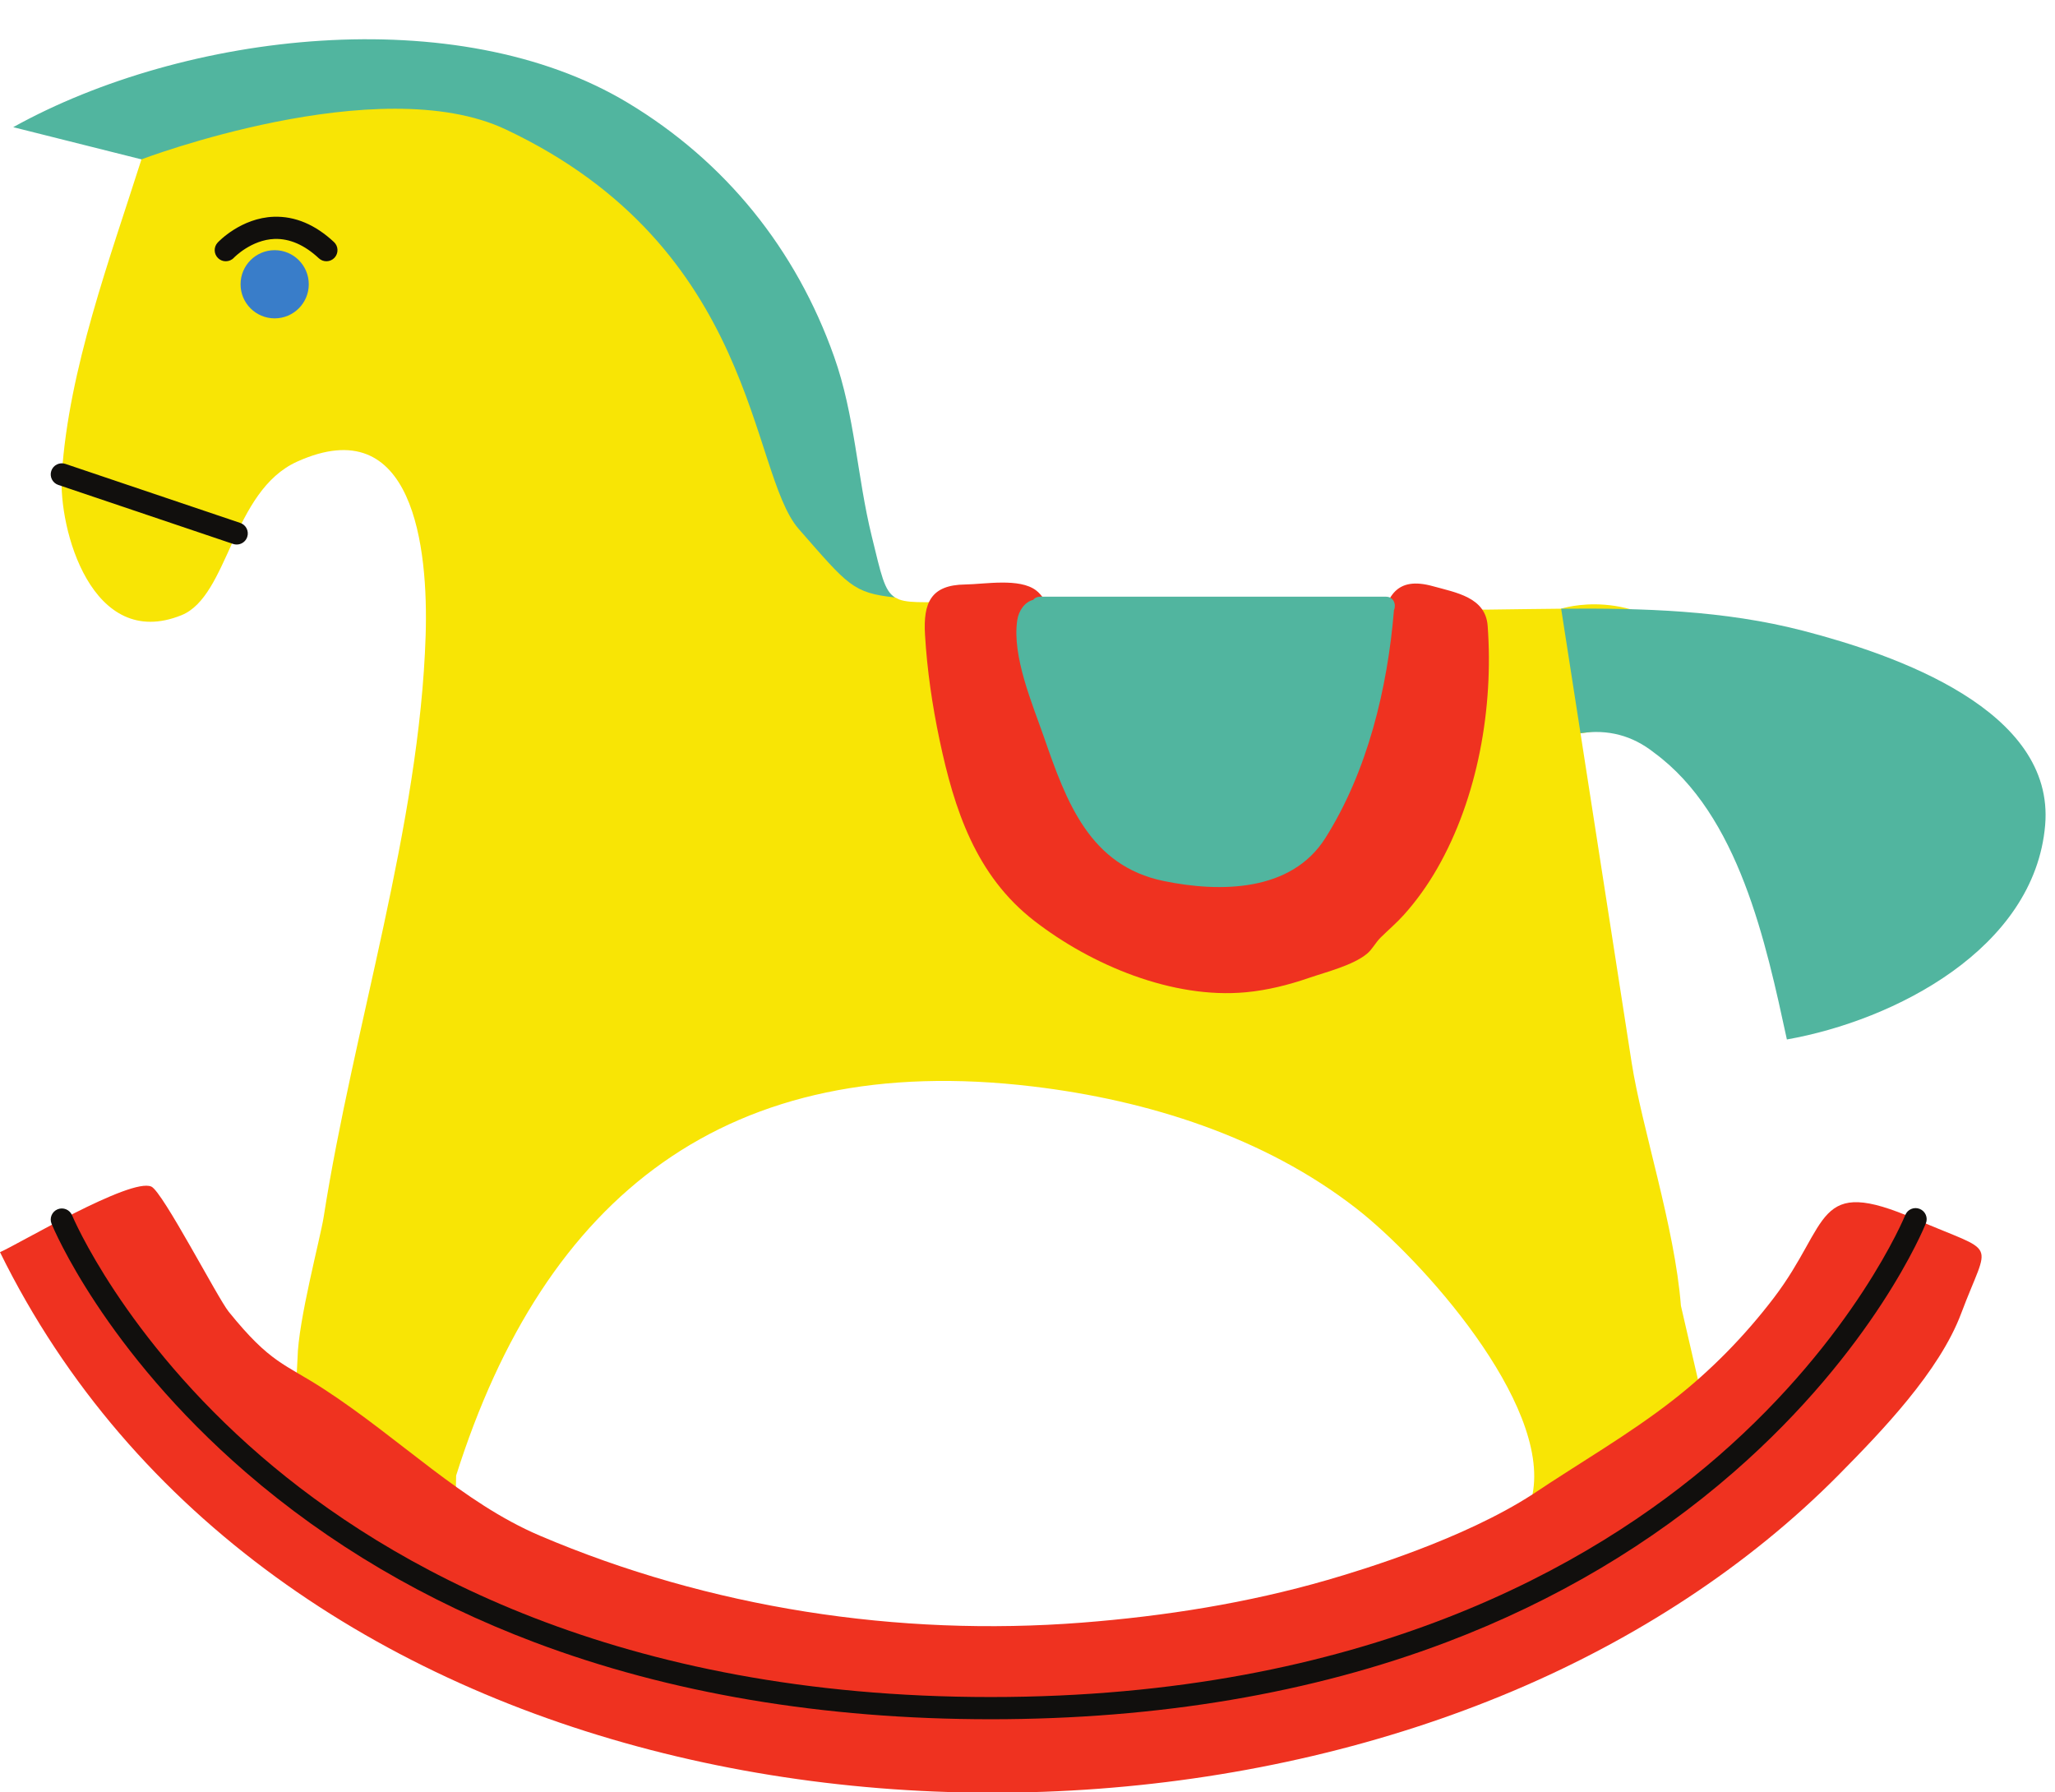
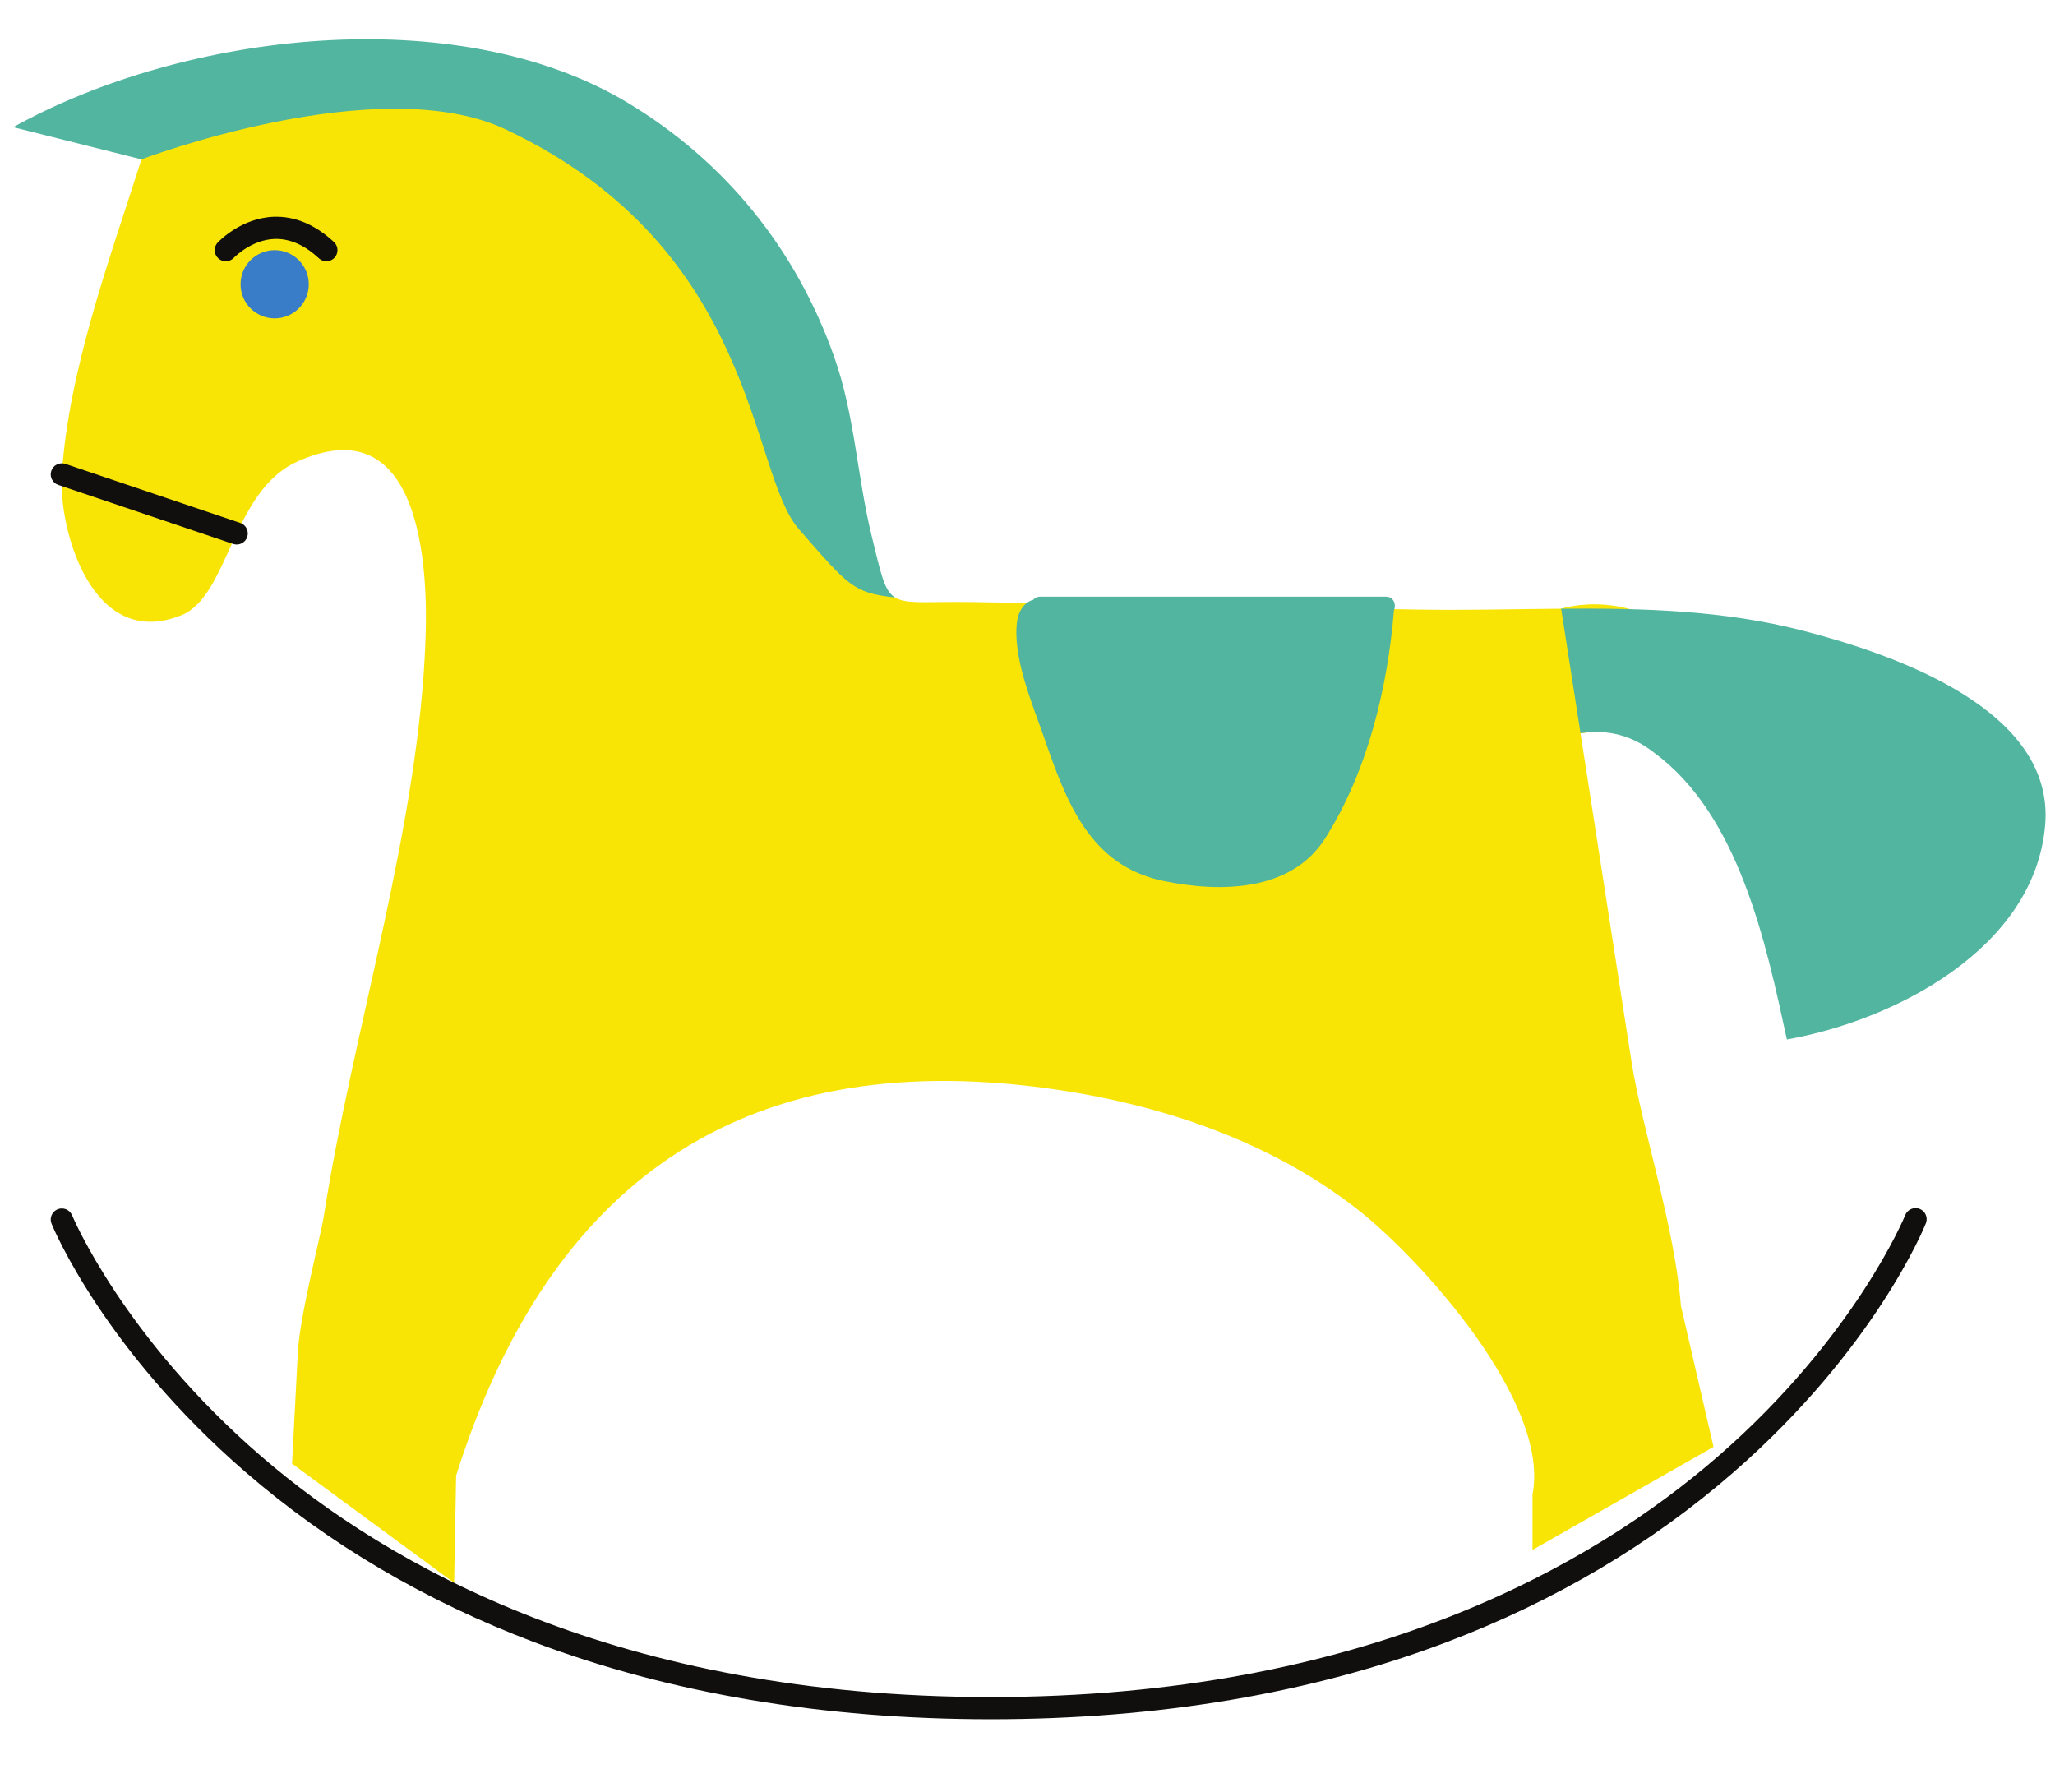
<svg xmlns="http://www.w3.org/2000/svg" height="438.1" preserveAspectRatio="xMidYMid meet" version="1.0" viewBox="0.0 -9.6 502.3 438.1" width="502.3" zoomAndPan="magnify">
  <defs>
    <clipPath id="a">
-       <path d="M 0 132 L 485 132 L 485 428.578 L 0 428.578 Z M 0 132" />
-     </clipPath>
+       </clipPath>
  </defs>
  <g>
    <g id="change1_1">
      <path d="M 374.59 355.66 C 379 333.238 347.359 298.09 331.527 285.777 C 309.023 268.273 280.535 259.316 252.48 255.961 C 177.703 247.016 133.121 282.691 111.492 351.059 L 111.004 377.289 L 71.387 348.152 L 72.73 322.359 C 72.895 313.152 78.309 293.008 79.117 287.844 C 86.355 241.535 102.574 192.098 104.039 145.738 C 104.715 124.27 101.078 90.41 72.641 103.227 C 56.676 110.426 55.914 136.105 44.355 140.77 C 22.445 149.617 14.23 119.664 15.109 106.355 C 16.816 80.574 26.812 53.773 34.574 29.352 L 30.027 16.98 C 30.027 16.98 81.531 -9.012 121.461 11.242 C 161.391 31.492 184.535 59.852 192.637 84.734 C 200.738 109.617 196.883 125.645 218.773 136.438 C 219.109 136.605 219.457 136.77 219.816 136.934 C 222.797 138.023 227.848 137.398 237.879 137.562 C 274.172 138.145 310.461 138.77 346.754 139.395 C 358.301 139.594 369.949 139.27 381.59 139.18 C 381.59 139.18 399.23 133.344 414.273 148.969 C 429.32 164.594 386.324 169.645 386.324 169.645 L 389.688 191.305 C 392.734 210.914 395.781 230.523 398.824 250.137 C 401.297 266.047 409.367 290.25 410.863 309.551 L 418.832 344.059 L 374.59 369.23 L 374.59 355.66" fill="#f8e505" />
    </g>
    <g id="change2_1">
      <path d="M 75.473 59.883 C 75.473 64.484 71.742 68.215 67.137 68.215 C 62.535 68.215 58.801 64.484 58.801 59.883 C 58.801 55.277 62.535 51.547 67.137 51.547 C 71.742 51.547 75.473 55.277 75.473 59.883" fill="#397dc9" />
    </g>
    <g clip-path="url(#a)" id="change3_1">
      <path d="M 229.648 171.227 C 233.242 188.27 238.516 204.391 252.785 215.457 C 266.762 226.297 286.625 234.621 304.551 232.93 C 309.812 232.434 314.965 231.141 319.953 229.422 C 324.172 227.973 330.637 226.379 334.109 223.535 C 335.449 222.438 336.133 220.871 337.516 219.508 C 339.402 217.652 341.391 215.969 343.164 213.988 C 346.25 210.547 348.941 206.762 351.25 202.754 C 361.262 185.344 365.094 163.242 363.625 143.359 C 363.109 136.387 355.934 135.262 350.258 133.684 C 341.32 131.195 338.746 136.066 337.422 144.234 C 334.715 160.965 332.988 181 321.156 194.188 C 311.004 205.504 294.945 207.867 281.625 200.816 C 265.789 192.43 258.504 174.676 257.574 157.566 C 257.238 151.387 258.883 139.051 253.266 134.719 C 249.215 131.598 240.688 133.199 235.895 133.262 C 227.492 133.371 225.641 137.773 226.098 145.531 C 226.605 154.148 227.867 162.785 229.648 171.227 Z M 479.375 311.41 C 474.039 325.645 459.938 340.238 449.602 350.711 C 427.141 373.465 399.414 391.184 370.039 403.625 C 244.961 456.602 64.309 427.203 0 296.461 C 4.414 294.551 31.973 278.145 37 280.434 C 39.781 281.699 53.199 307.668 55.902 311.016 C 66.223 323.777 69.398 323.562 79.285 330 C 97.891 342.117 112.957 357.645 131.902 365.727 C 173.387 383.426 219.539 390.504 264.461 387.008 C 284.711 385.43 304.941 382.23 324.477 376.578 C 333.387 373.996 357.734 366.555 374.59 355.66 C 385.953 348.039 398.18 341.02 408.953 332.605 C 418.176 325.41 426.438 316.98 433.559 307.645 C 447.605 289.219 443.301 277.586 468.223 288.398 C 488.664 297.27 486.348 292.82 479.375 311.41" fill="#ef3220" />
    </g>
    <g id="change4_1">
      <path d="M 338.762 136.246 L 254.227 136.246 C 253.465 136.246 252.906 136.559 252.543 137.016 C 250.547 137.504 248.996 139.57 248.637 142.031 C 247.344 150.859 252.355 162.461 255.184 170.605 C 260.641 186.34 266.32 202.008 284.438 205.738 C 298.301 208.594 315.621 208.391 323.926 195.285 C 334.254 178.973 339.156 158.617 340.723 139.543 C 341.328 138.203 340.684 136.246 338.762 136.246 Z M 213.082 121.48 C 209.48 106.844 208.988 91.984 203.875 77.559 C 194.59 51.344 177.344 29.898 153.453 15.527 C 111.762 -9.551 45.258 -1.852 3.23 21.484 C 13.68 24.105 24.129 26.73 34.574 29.352 C 34.574 29.352 92.484 7.344 123.613 22.031 C 185.246 51.113 183.074 105.797 195.227 119.688 C 207.379 133.574 208.461 135.301 218.773 136.438 C 216.109 134.773 215.371 130.805 213.082 121.48 Z M 440.727 144.566 C 421.391 139.555 401.5 139.023 381.59 139.18 C 381.59 139.18 385.809 166.324 386.395 170.098 C 386.371 169.965 386.348 169.809 386.316 169.613 C 393.008 168.59 398.996 170.168 404.289 174.355 C 425.059 189.562 431.664 220.941 436.766 244.469 C 463.078 239.82 497.281 222.277 499.891 192.105 C 502.328 163.918 463.367 150.438 440.727 144.566 Z M 386.449 170.453 C 386.465 170.555 386.465 170.559 386.449 170.453 Z M 386.395 170.098 C 386.398 170.133 386.406 170.168 386.41 170.199 C 386.406 170.168 386.398 170.133 386.395 170.098 Z M 386.41 170.199 C 386.426 170.312 386.441 170.398 386.449 170.453 C 386.441 170.398 386.426 170.312 386.41 170.199" fill="#51b59f" />
    </g>
    <g id="change5_1">
      <path d="M 14.242 108.926 L 56.988 123.355 C 57.277 123.453 57.57 123.496 57.855 123.496 C 58.988 123.496 60.043 122.785 60.426 121.652 C 60.906 120.234 60.145 118.695 58.723 118.215 L 15.98 103.785 C 14.559 103.309 13.02 104.066 12.539 105.488 C 12.062 106.906 12.824 108.445 14.242 108.926 Z M 55.184 54.258 C 55.914 54.258 56.641 53.969 57.172 53.395 C 57.215 53.348 61.406 49.004 67.133 48.801 C 70.797 48.695 74.43 50.262 77.93 53.527 C 79.023 54.551 80.738 54.492 81.762 53.398 C 82.785 52.301 82.727 50.586 81.633 49.562 C 77.043 45.277 72.098 43.215 66.941 43.379 C 58.898 43.664 53.43 49.453 53.199 49.699 C 52.18 50.797 52.242 52.512 53.34 53.531 C 53.859 54.02 54.523 54.258 55.184 54.258 Z M 470.738 289.406 C 470.242 290.652 458.133 320.234 423.797 350.195 C 403.676 367.754 380.066 381.742 353.625 391.77 C 320.645 404.277 283.148 410.621 242.18 410.621 C 201.211 410.621 163.66 404.285 130.574 391.785 C 104.051 381.766 80.324 367.789 60.055 350.246 C 25.469 320.312 13.109 290.758 12.602 289.512 C 12.035 288.129 12.695 286.547 14.082 285.977 C 15.469 285.41 17.051 286.07 17.621 287.453 C 17.742 287.75 30.121 317.246 63.836 346.344 C 94.945 373.191 151.141 405.195 242.18 405.195 C 333.211 405.195 389.125 373.172 420 346.309 C 453.461 317.199 465.586 287.684 465.703 287.387 C 466.262 285.996 467.844 285.324 469.23 285.883 C 470.621 286.438 471.297 288.016 470.738 289.406" fill="#110f0d" />
    </g>
  </g>
</svg>